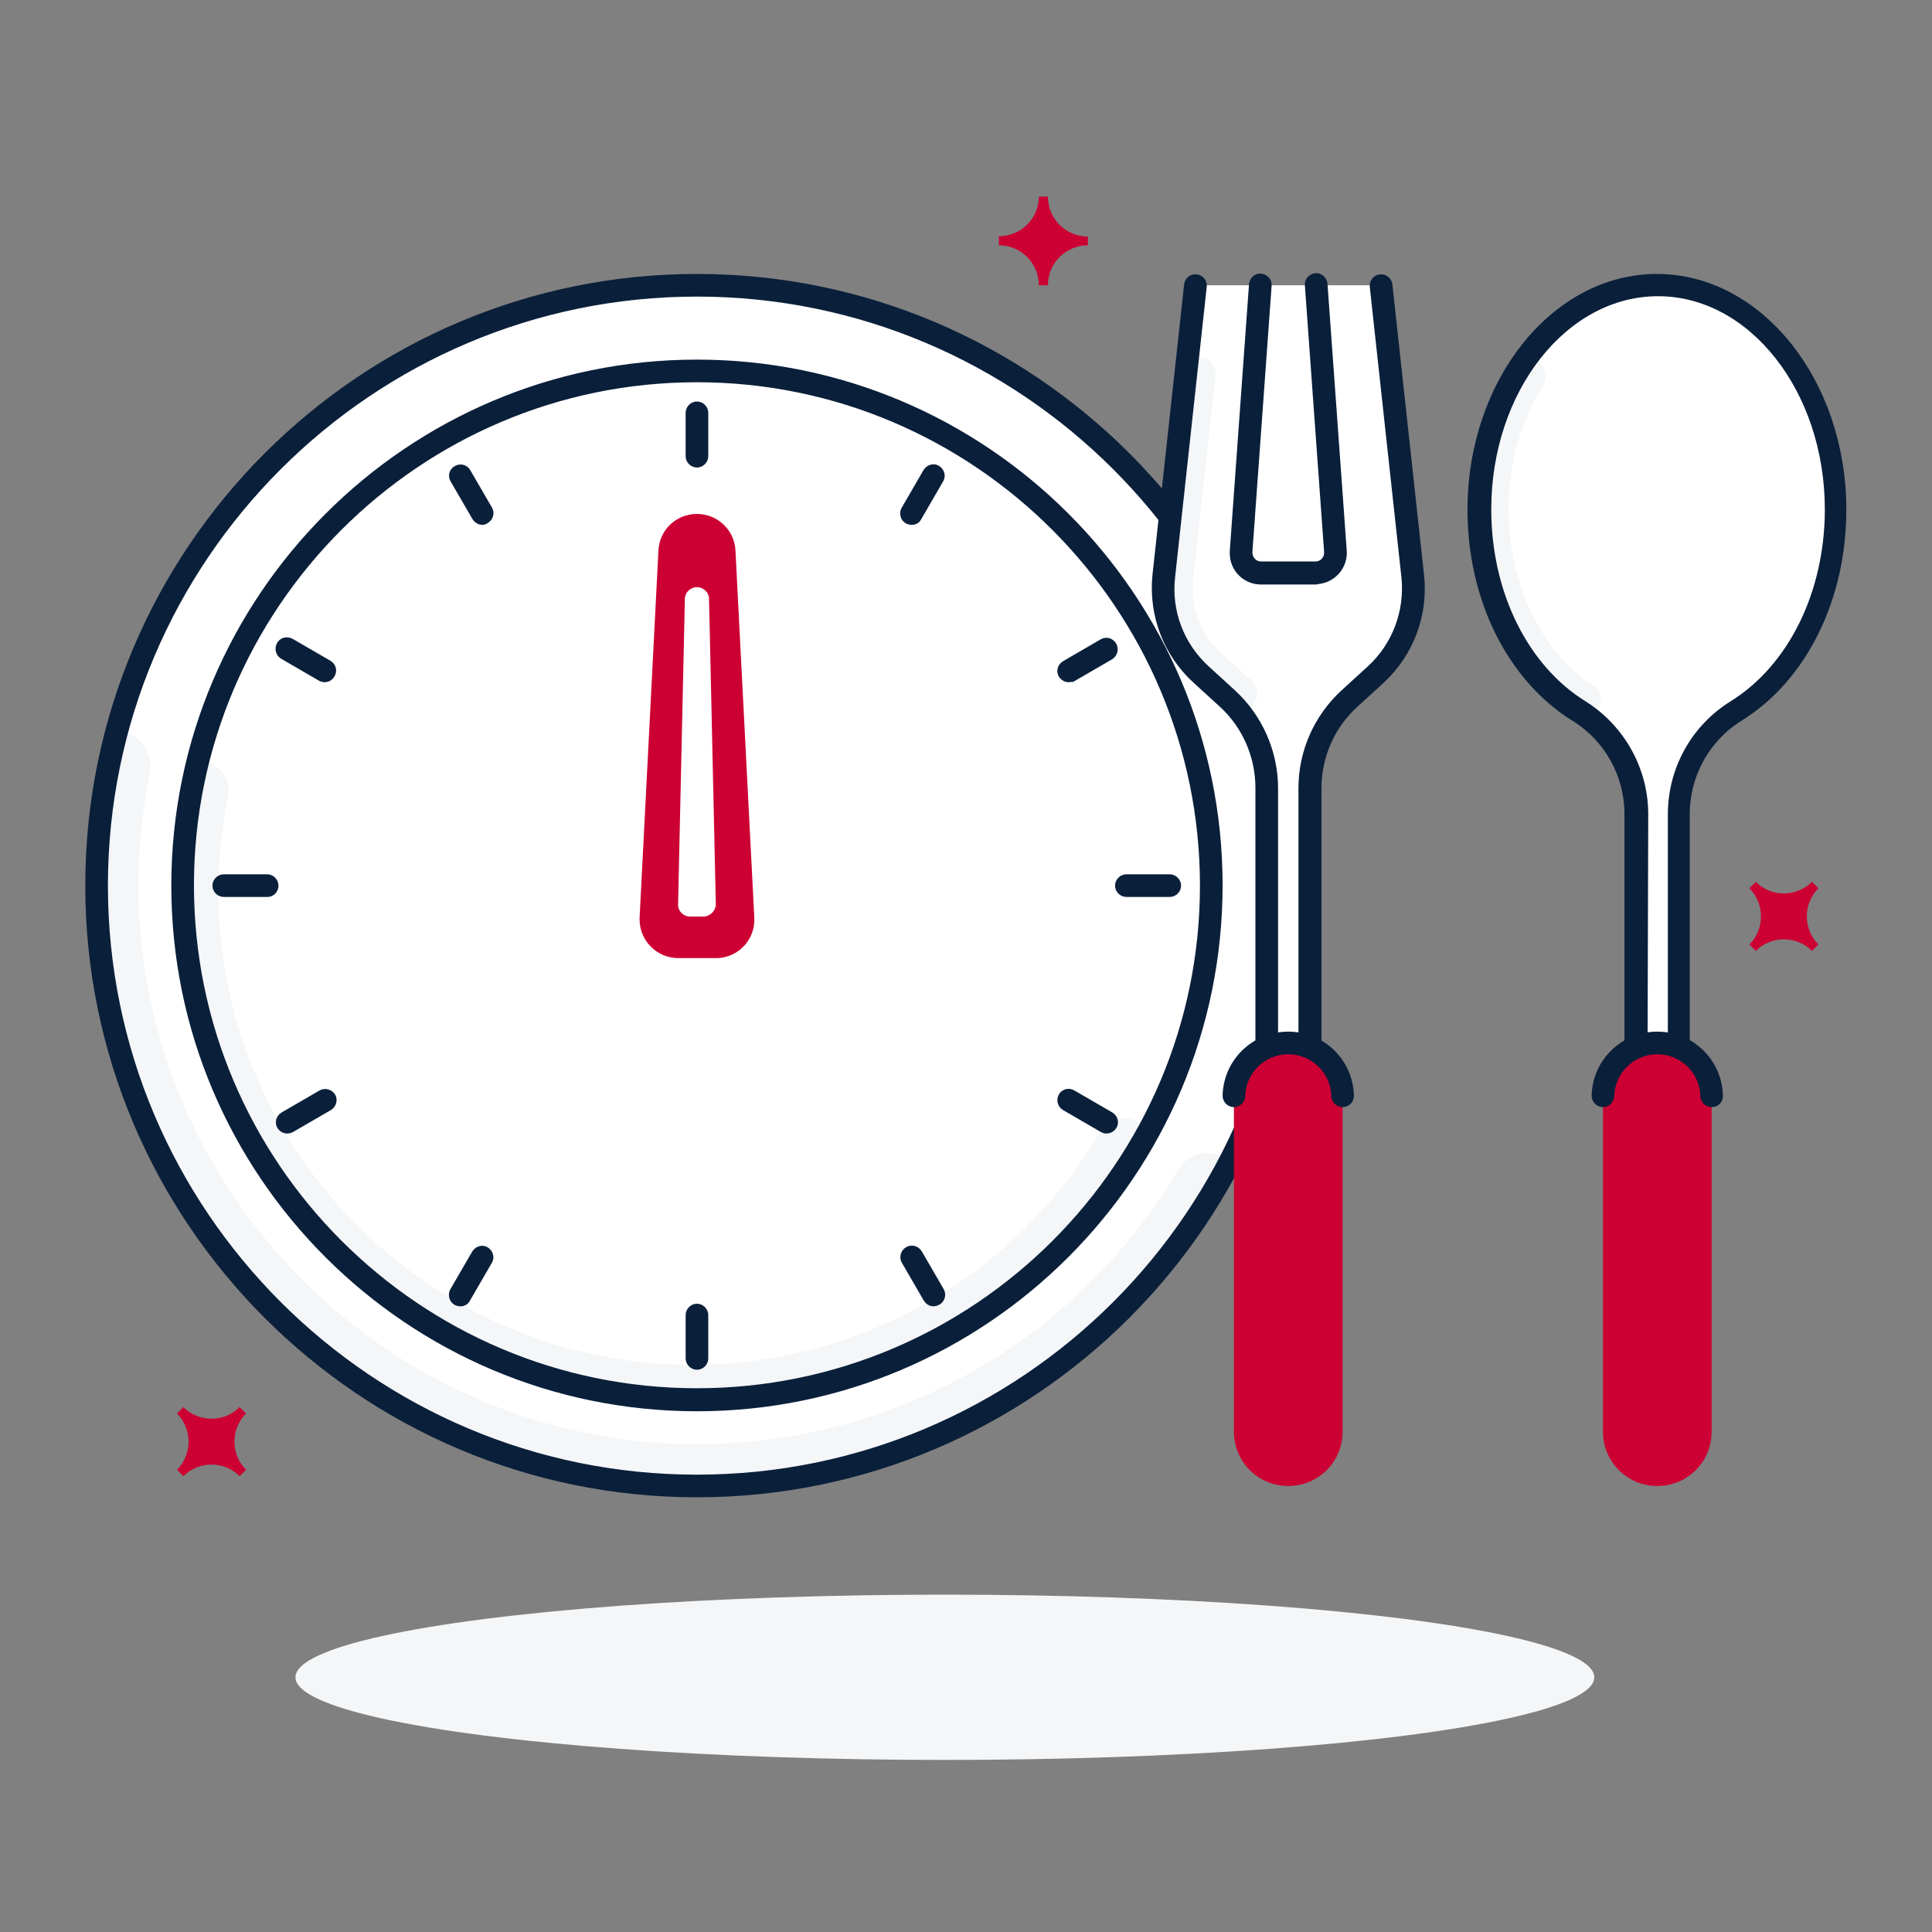
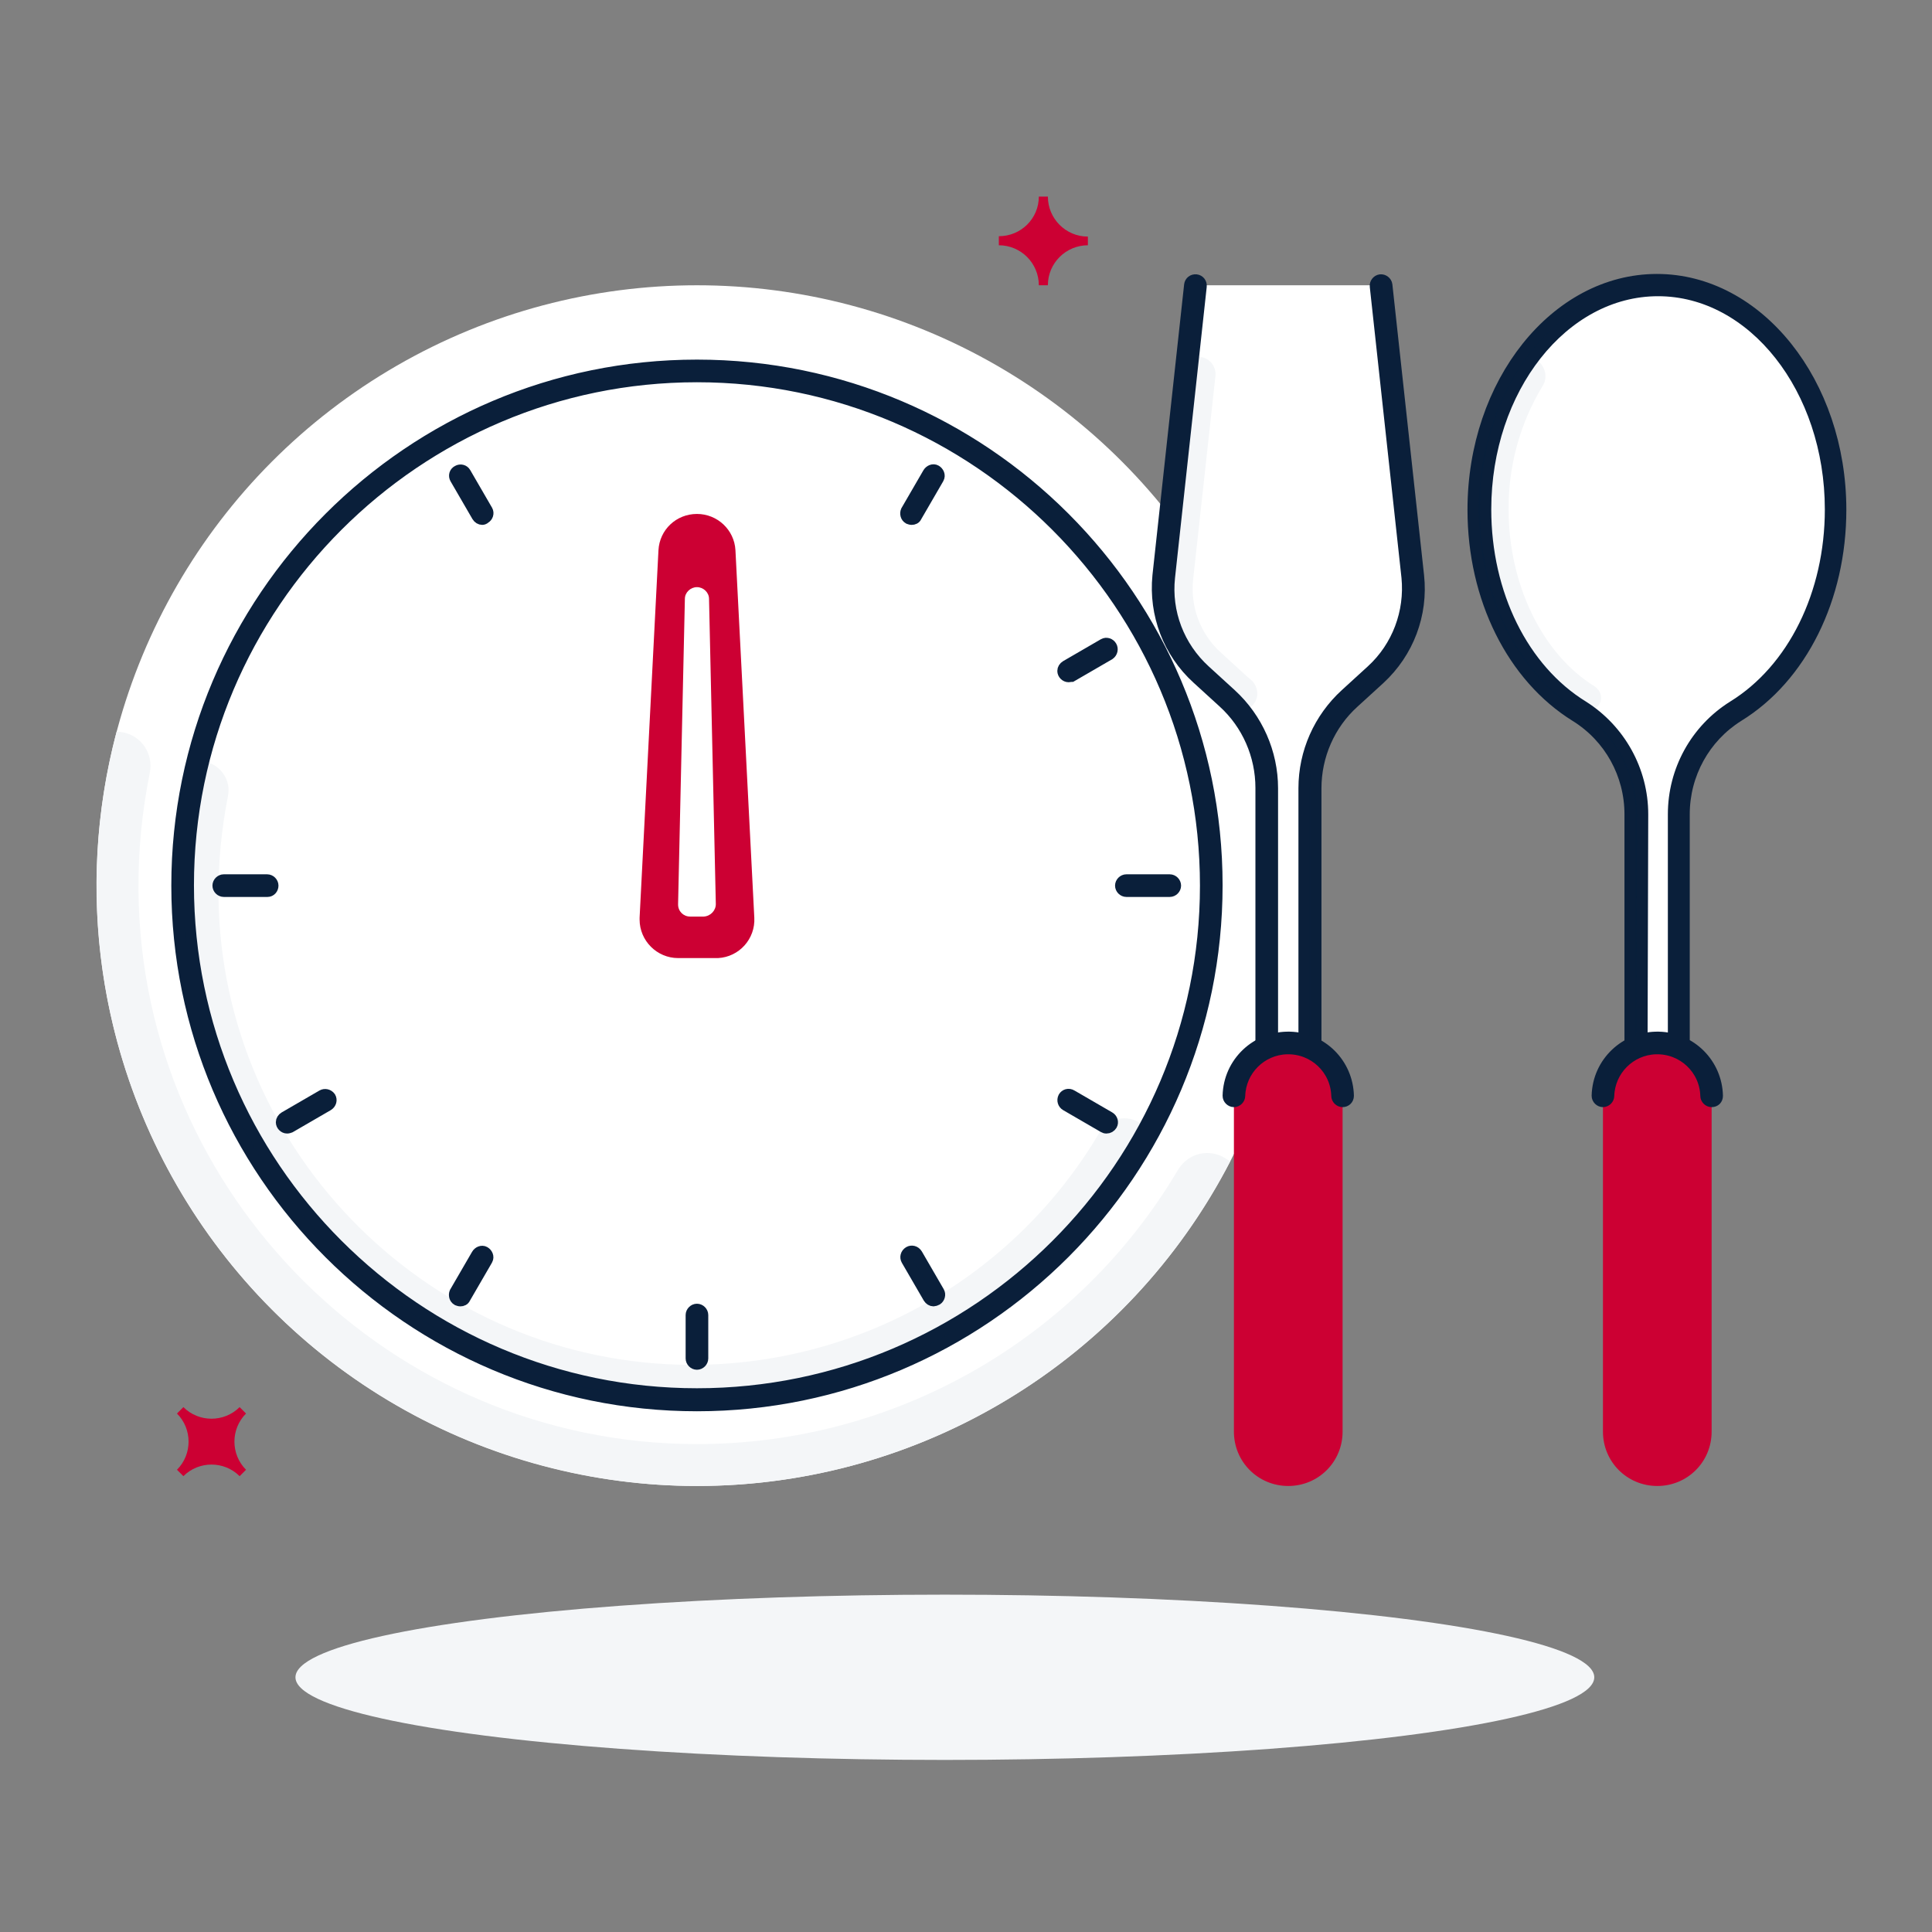
<svg xmlns="http://www.w3.org/2000/svg" version="1.1" id="Layer_1" x="0px" y="0px" viewBox="0 0 512 512" style="enable-background:new 0 0 512 512;" xml:space="preserve">
  <rect x="0" y="0" width="512" height="512" fill="#808080" stroke="none" />
  <style type="text/css">
	.st0{fill:#F4F6F8;}
	.st1{fill:#FFFFFF;}
	.st2{fill:#081F3B;stroke:#0A1F3A;stroke-width:3;stroke-miterlimit:10;}
	.st3{fill:#CC0033;}
</style>
  <ellipse class="st0" cx="250.4" cy="444.5" rx="172.1" ry="21.9" />
  <circle class="st1" cx="184.7" cy="234.7" r="159.1" />
  <path class="st0" d="M183.3,371.2c50.4,0,96.6-28.1,119.8-72.9l-1-0.7c-3.5-2.3-8.3-1.3-10.6,2.3c-0.1,0.1-0.1,0.2-0.1,0.2  c-22.6,38.3-63.7,61.7-108.2,61.6c-68.4-0.1-124.6-55.8-125.3-124.1c-0.1-8.9,0.8-17.8,2.5-26.6c0.9-4.1-1.8-8.2-5.9-9.1  c-0.5-0.1-1-0.2-1.6-0.2l0,0C34,274,77,347.8,149,366.8C160.2,369.7,171.8,371.2,183.3,371.2z" />
  <path class="st0" d="M184.7,393.8c59.5,0,114-33.2,141.3-86l-1.2-0.8c-4.2-2.7-9.7-1.5-12.4,2.7c-0.1,0.1-0.1,0.2-0.2,0.3  c-26.7,45.1-75.2,72.8-127.7,72.7c-80.7-0.1-147-65.8-147.8-146.5c-0.1-10.5,0.9-21,3-31.4c1-4.9-2.1-9.7-7-10.7  c-0.6-0.1-1.2-0.2-1.8-0.2l0,0C8.4,279,59.2,366.1,144.2,388.5C157.4,392,171,393.8,184.7,393.8z" />
-   <path class="st2" d="M184.7,395.3c-88.6,0-160.6-72.1-160.6-160.6S96.1,74.1,184.7,74.1s160.6,72,160.6,160.6  S273.2,395.3,184.7,395.3z M184.7,77.1c-86.9,0-157.6,70.7-157.6,157.6s70.7,157.6,157.6,157.6s157.6-70.7,157.6-157.6  S271.6,77.1,184.7,77.1z" />
  <path class="st2" d="M184.7,372.5c-76,0-137.8-61.8-137.8-137.8S108.7,96.8,184.7,96.8s137.8,61.8,137.8,137.8  S260.7,372.5,184.7,372.5z M184.7,99.8c-74.3,0-134.8,60.5-134.8,134.8s60.5,134.8,134.8,134.8S319.5,309,319.5,234.7  S259,99.8,184.7,99.8z" />
-   <path class="st2" d="M184.7,122.4c-0.8,0-1.5-0.7-1.5-1.5v-11.5c0-0.8,0.7-1.5,1.5-1.5s1.5,0.7,1.5,1.5v11.5  C186.2,121.7,185.5,122.4,184.7,122.4z" />
  <path class="st2" d="M184.7,361.5c-0.8,0-1.5-0.7-1.5-1.5v-11.5c0-0.8,0.7-1.5,1.5-1.5s1.5,0.7,1.5,1.5V360  C186.2,360.8,185.5,361.5,184.7,361.5C184.7,361.5,184.7,361.5,184.7,361.5z" />
  <path class="st2" d="M310,236.2h-11.5c-0.8,0-1.5-0.7-1.5-1.5s0.7-1.5,1.5-1.5H310c0.8,0,1.5,0.7,1.5,1.5S310.8,236.2,310,236.2z" />
  <path class="st2" d="M70.9,236.2H59.3c-0.8,0-1.5-0.7-1.5-1.5s0.7-1.5,1.5-1.5h11.5c0.8,0,1.5,0.7,1.5,1.5S71.7,236.2,70.9,236.2z" />
  <path class="st2" d="M76.1,298.9c-0.8,0-1.5-0.7-1.5-1.5c0-0.5,0.3-1,0.8-1.3l10-5.8c0.7-0.4,1.6-0.2,2.1,0.5  c0.4,0.7,0.2,1.6-0.6,2.1l0,0l-10,5.8C76.6,298.8,76.4,298.9,76.1,298.9z" />
  <path class="st2" d="M283.2,179.3c-0.8,0-1.5-0.7-1.5-1.5c0-0.5,0.3-1,0.8-1.3l10-5.8c0.7-0.4,1.6-0.1,2,0.6  c0.4,0.7,0.2,1.6-0.5,2.1l-10,5.8C283.7,179.2,283.5,179.3,283.2,179.3z" />
  <path class="st2" d="M127.8,137.6c-0.5,0-1-0.3-1.3-0.8l-5.8-10c-0.4-0.7-0.2-1.6,0.6-2c0.7-0.4,1.6-0.2,2,0.5l5.8,10  c0.4,0.7,0.1,1.6-0.6,2C128.3,137.5,128,137.6,127.8,137.6z" />
  <path class="st2" d="M247.4,344.7c-0.5,0-1-0.3-1.3-0.8l-5.8-10c-0.4-0.7-0.2-1.6,0.6-2.1c0.7-0.4,1.6-0.2,2.1,0.6l5.8,10  c0.4,0.7,0.1,1.6-0.5,2C247.9,344.6,247.6,344.7,247.4,344.7z" />
  <path class="st2" d="M293.2,298.9c-0.3,0-0.5-0.1-0.7-0.2l-10-5.8c-0.7-0.4-1-1.3-0.6-2.1c0.4-0.7,1.3-1,2.1-0.5l10,5.8  c0.7,0.4,1,1.3,0.6,2C294.3,298.6,293.8,298.9,293.2,298.9L293.2,298.9z" />
-   <path class="st2" d="M86.1,179.3c-0.3,0-0.5-0.1-0.8-0.2l-10-5.8c-0.7-0.4-1-1.3-0.6-2.1s1.3-1,2.1-0.6l10,5.8c0.7,0.4,1,1.3,0.6,2  C87.1,179,86.6,179.3,86.1,179.3z" />
  <path class="st2" d="M241.6,137.6c-0.3,0-0.5-0.1-0.8-0.2c-0.7-0.4-0.9-1.3-0.6-2l5.8-10c0.4-0.7,1.3-1.1,2-0.7s1.1,1.3,0.7,2  c0,0.1-0.1,0.1-0.1,0.2l-5.8,10C242.6,137.4,242.1,137.6,241.6,137.6z" />
  <path class="st2" d="M122,344.7c-0.3,0-0.5-0.1-0.8-0.2c-0.7-0.4-0.9-1.3-0.6-2l5.8-10c0.4-0.7,1.3-1.1,2-0.7c0.7,0.4,1.1,1.3,0.7,2  c0,0.1-0.1,0.1-0.1,0.2l-5.8,10C123,344.5,122.5,344.7,122,344.7z" />
  <path class="st3" d="M189.7,253.9h-10c-5.6,0-10.2-4.6-10.2-10.2c0-0.2,0-0.3,0-0.5l5-97.4c0.3-5.4,4.7-9.6,10.2-9.6l0,0  c5.4,0,9.9,4.2,10.2,9.6l5,97.4c0.3,5.6-4,10.4-9.6,10.7C190,253.9,189.9,253.9,189.7,253.9z" />
  <path class="st1" d="M186.5,242.9h-3.6c-1.8,0-3.2-1.4-3.2-3.2c0,0,0,0,0-0.1l1.8-80.9c0-1.7,1.5-3.1,3.2-3.1l0,0  c1.7,0,3.2,1.4,3.2,3.1l1.8,80.9C189.7,241.3,188.3,242.8,186.5,242.9C186.5,242.9,186.5,242.9,186.5,242.9z" />
  <path class="st1" d="M316.9,75.6l-8.4,77.1c-1.1,9.7,2.6,19.4,9.8,26l6.9,6.3c6.7,6.1,10.5,14.8,10.5,23.8v78h11.4v-78  c0-9.1,3.8-17.7,10.5-23.8l6.9-6.3c7.2-6.6,10.9-16.3,9.8-26l-8.4-77.1" />
  <path class="st0" d="M330.4,179.2l-6.9-6.3c-5.4-4.9-8.1-12.1-7.3-19.4l5.9-53.8c0.3-2.6-1.6-4.9-4.1-5.1c-0.2,0-0.3,0-0.5,0h-2.6  l-6.3,58.1c-1.1,9.7,2.6,19.4,9.8,26l6.9,6.3c1.2,1.1,2.2,2.2,3.2,3.4l0,0c2.6,0,4.7-2.1,4.7-4.6c0-1.2-0.5-2.4-1.3-3.3  C331.3,180,330.9,179.6,330.4,179.2z" />
  <path class="st2" d="M347.1,288.3h-11.4c-0.8,0-1.5-0.7-1.5-1.5v-78c0-8.6-3.6-16.9-10-22.7l-6.9-6.3c-7.6-6.9-11.4-17-10.4-27.2  l8.4-77.1c0.1-0.8,0.8-1.4,1.7-1.3c0.8,0.1,1.4,0.8,1.3,1.7l-8.4,77.1c-1,9.3,2.5,18.4,9.4,24.7l6.9,6.3c7,6.4,11,15.5,11,24.9v76.5  h8.4v-76.5c0-9.5,4-18.5,11-24.9l6.9-6.3c6.9-6.3,10.3-15.5,9.4-24.7l-8.4-77.1c-0.1-0.8,0.5-1.6,1.3-1.7c0.8-0.1,1.6,0.5,1.7,1.3  l8.4,77.1c1.1,10.2-2.7,20.3-10.3,27.3l-6.9,6.3c-6.4,5.8-10,14.1-10,22.7v78C348.6,287.6,347.9,288.3,347.1,288.3  C347.1,288.3,347.1,288.3,347.1,288.3z" />
  <path class="st3" d="M341.4,276L341.4,276c8,0,14.4,6.4,14.4,14.4v89c0,8-6.4,14.4-14.4,14.4h0c-8,0-14.4-6.4-14.4-14.4v-89  C327,282.5,333.5,276,341.4,276z" />
-   <path class="st2" d="M348.6,153.4h-14.4c-3.8,0-6.8-3-6.8-6.8c0-0.2,0-0.3,0-0.5l5.1-70.7c0.1-0.8,0.8-1.5,1.6-1.4  c0.8,0.1,1.5,0.8,1.4,1.6l-5.1,70.6c-0.1,2.1,1.4,3.9,3.5,4.1c0.1,0,0.2,0,0.3,0h14.4c2.1,0,3.8-1.7,3.8-3.8c0-0.1,0-0.2,0-0.3  l-5.1-70.7c-0.1-0.8,0.6-1.5,1.4-1.6c0.8-0.1,1.5,0.6,1.6,1.4l5.1,70.7c0.3,3.8-2.6,7-6.3,7.3C348.9,153.4,348.8,153.4,348.6,153.4  L348.6,153.4z" />
  <path class="st1" d="M486.4,135.1c0-32.9-21.1-59.5-47.2-59.5S392,102.2,392,135.1c0,23.5,10.8,43.8,26.5,53.4  c9.4,5.9,15.1,16.2,15.1,27.3v71h11.4v-71c0-11.1,5.7-21.4,15.1-27.3C475.6,178.8,486.4,158.5,486.4,135.1z" />
  <path class="st0" d="M422.6,181.9c-13.8-8.5-22.8-26.9-22.8-46.8c-0.1-11.6,3-22.9,9-32.8c1.5-2.3,0.7-5.4-1.6-6.9  c-0.8-0.5-1.7-0.7-2.6-0.8l0,0c-7.8,10.6-12.6,24.8-12.6,40.5c0,23.4,10.7,43.6,26.3,53.3h2.5c1.9,0,3.5-1.6,3.5-3.5  C424.3,183.7,423.6,182.6,422.6,181.9L422.6,181.9z" />
  <path class="st2" d="M444.9,288.3h-11.4c-0.8,0-1.5-0.7-1.5-1.5v-71c0-10.6-5.4-20.4-14.4-26c-16.8-10.4-27.2-31.3-27.2-54.7  c0-33.6,21.9-61,48.7-61s48.7,27.4,48.7,61c0,23.4-10.4,44.4-27.2,54.7c-8.9,5.6-14.3,15.4-14.3,26v71  C446.4,287.6,445.7,288.3,444.9,288.3z M435.1,285.3h8.4v-69.5c0-11.6,5.9-22.4,15.8-28.6c15.9-9.8,25.8-29.8,25.8-52.2  c0-32-20.5-58-45.7-58s-45.7,26-45.7,58c0,22.4,9.9,42.4,25.8,52.2c9.8,6.2,15.8,17,15.8,28.6L435.1,285.3z" />
  <path class="st3" d="M439.2,276L439.2,276c8,0,14.4,6.4,14.4,14.4v89c0,8-6.4,14.4-14.4,14.4h0c-8,0-14.4-6.4-14.4-14.4v-89  C424.8,282.5,431.3,276,439.2,276z" />
  <path class="st2" d="M453.6,291.9c-0.8,0-1.5-0.7-1.5-1.5c-0.2-7.1-6.1-12.7-13.3-12.5c-6.8,0.2-12.3,5.7-12.5,12.5  c0,0.8-0.7,1.5-1.5,1.5s-1.5-0.7-1.5-1.5c0.2-8.8,7.5-15.7,16.3-15.5c8.5,0.2,15.3,7,15.5,15.5C455.1,291.3,454.5,291.9,453.6,291.9  z" />
  <path class="st2" d="M355.8,291.9c-0.8,0-1.5-0.7-1.5-1.5c-0.2-7.1-6.1-12.7-13.3-12.5c-6.8,0.2-12.3,5.7-12.5,12.5  c0,0.8-0.7,1.5-1.5,1.5s-1.5-0.7-1.5-1.5c0.2-8.8,7.5-15.7,16.3-15.5c8.5,0.2,15.3,7,15.5,15.5C357.3,291.3,356.6,291.9,355.8,291.9  z" />
  <path class="st3" d="M275.3,52.1h2.4c0,5.8,4.7,10.6,10.6,10.6V65c-5.8,0-10.6,4.7-10.6,10.6h-2.4c0-5.8-4.7-10.6-10.6-10.6v-2.4  C270.6,62.6,275.3,57.9,275.3,52.1z" />
  <path class="st3" d="M63.5,372.9l1.7,1.7c-4.1,4.1-4.1,10.8,0,14.9c0,0,0,0,0,0l-1.7,1.7c-4.1-4.1-10.8-4.1-14.9,0l-1.7-1.7  c4.1-4.1,4.1-10.8,0-14.9l1.7-1.7C52.7,377,59.4,377,63.5,372.9z" />
-   <path class="st3" d="M480.2,233.7l1.7,1.7c-4.1,4.1-4.1,10.8,0,14.9l-1.7,1.7c-4.1-4.1-10.8-4.1-14.9,0c0,0,0,0,0,0l-1.7-1.7  c4.1-4.1,4.1-10.8,0-14.9l1.7-1.7C469.4,237.8,476,237.8,480.2,233.7C480.2,233.7,480.2,233.7,480.2,233.7z" />
</svg>